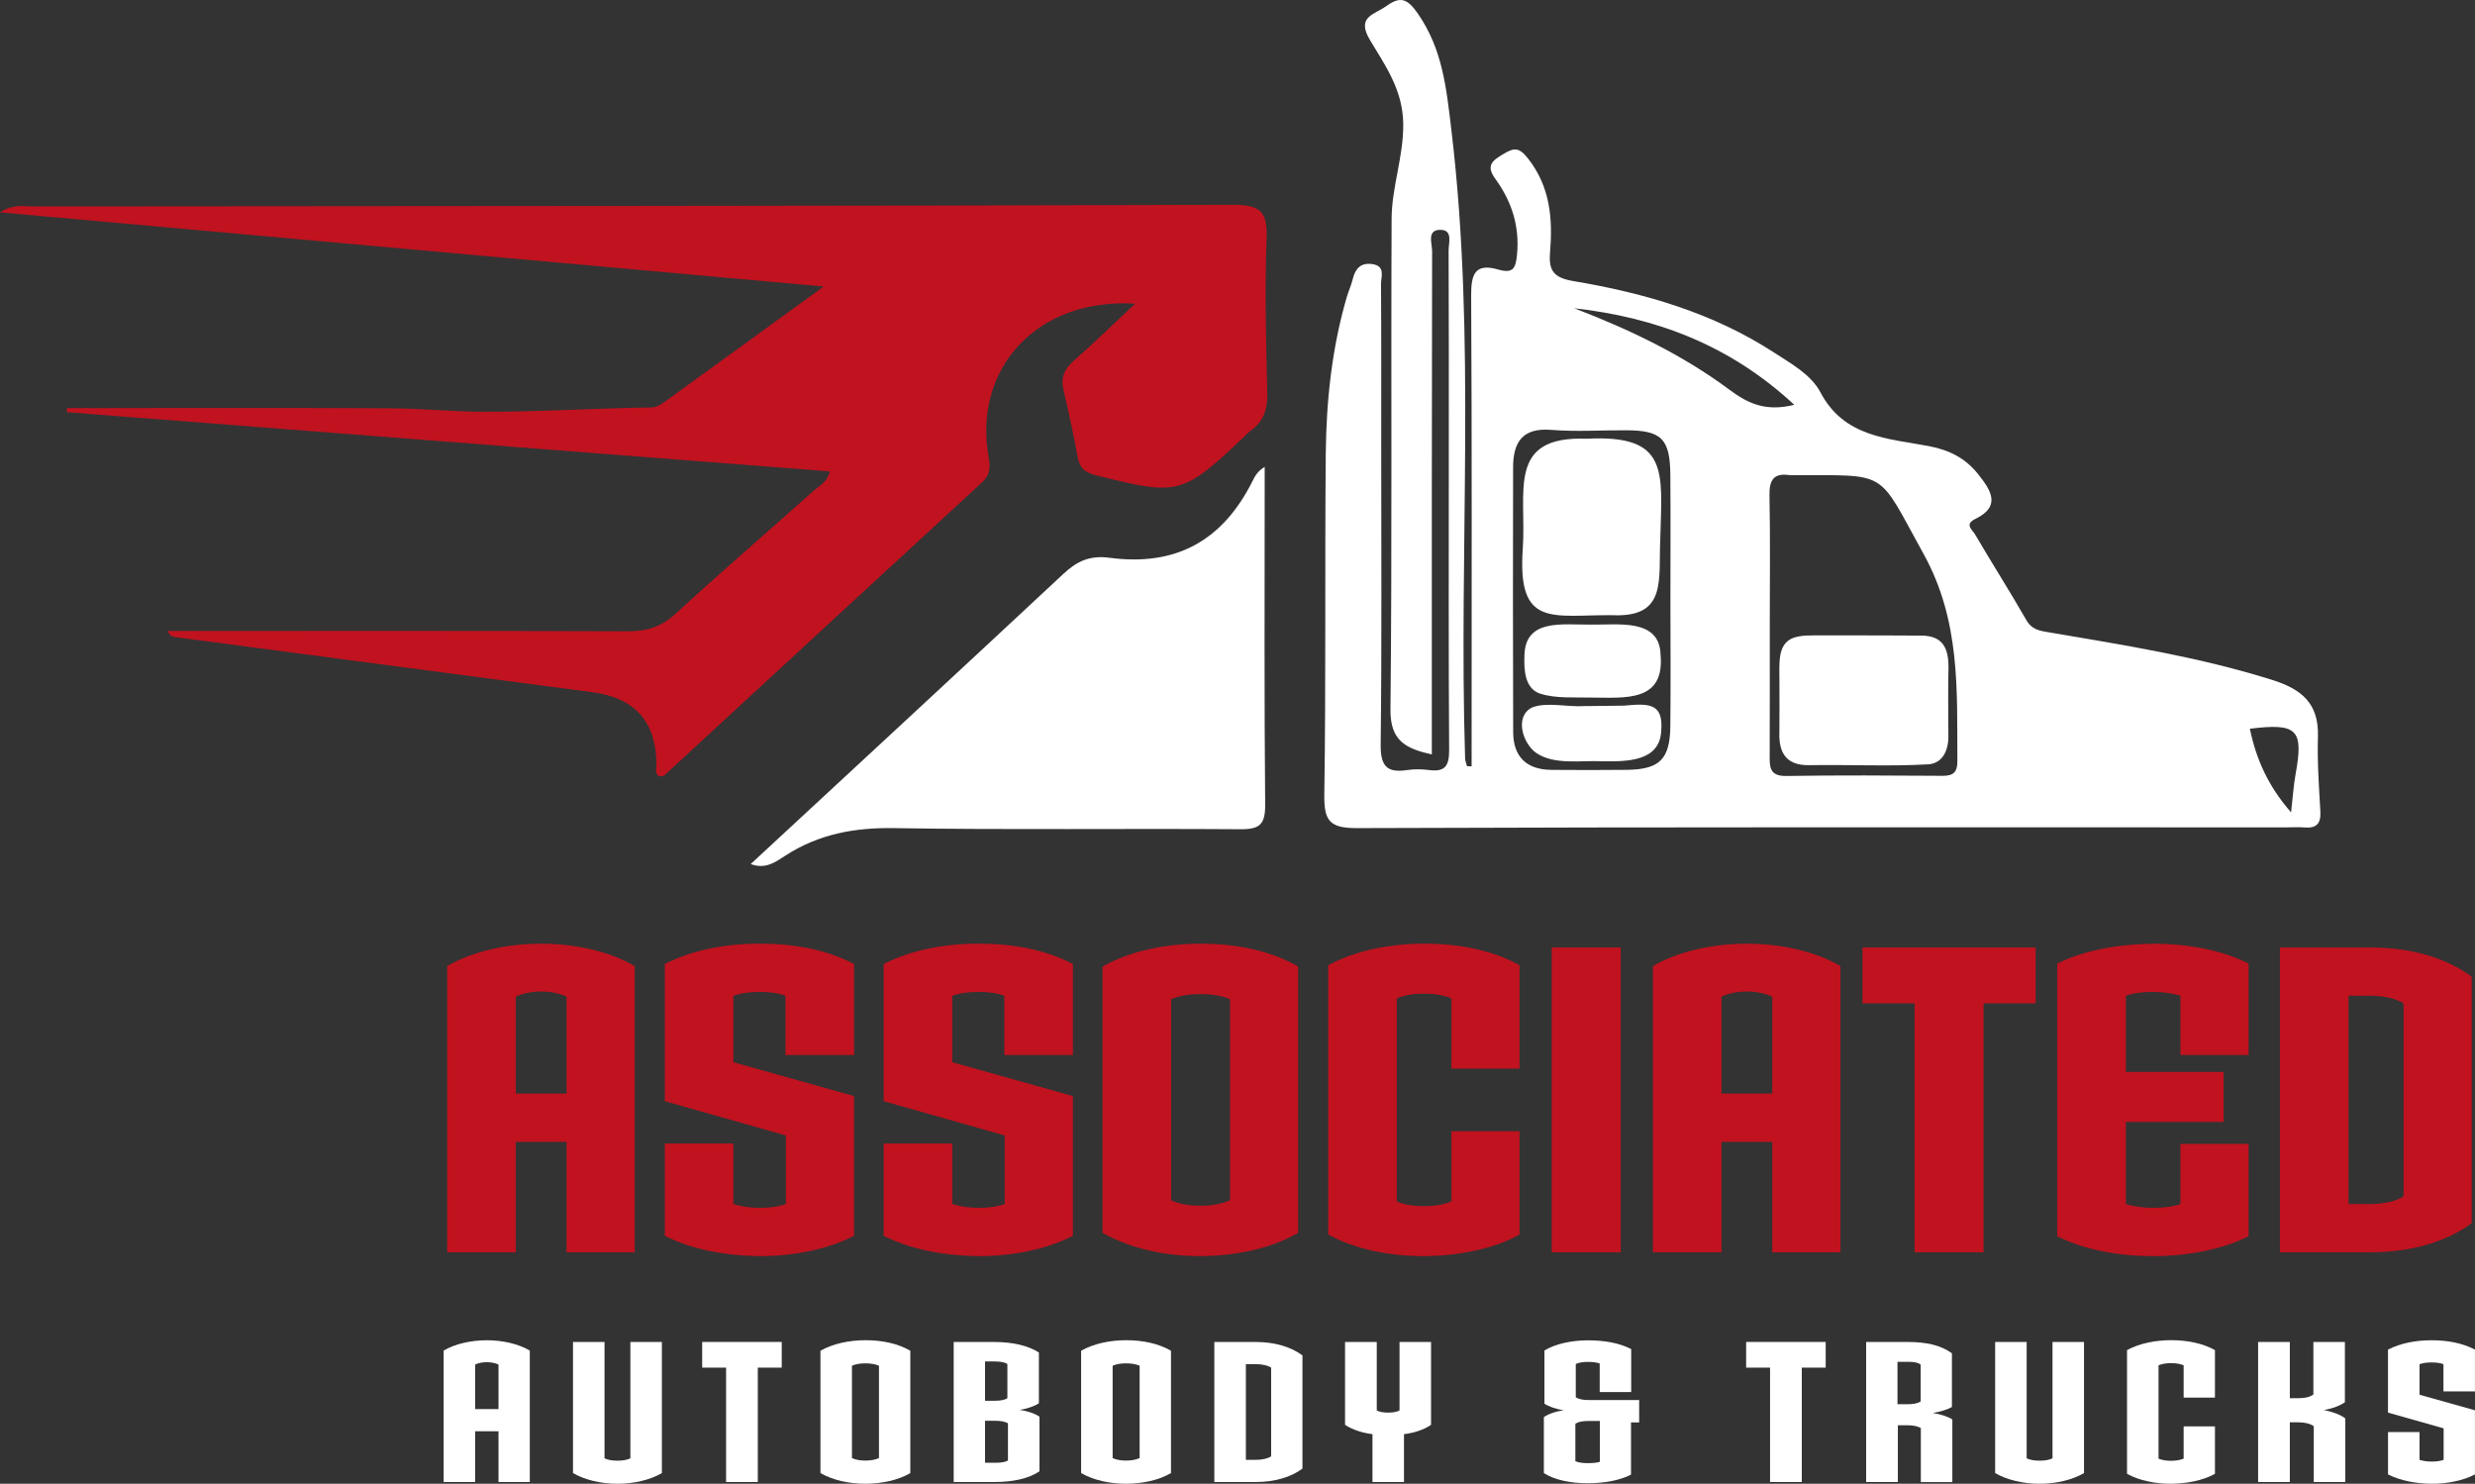
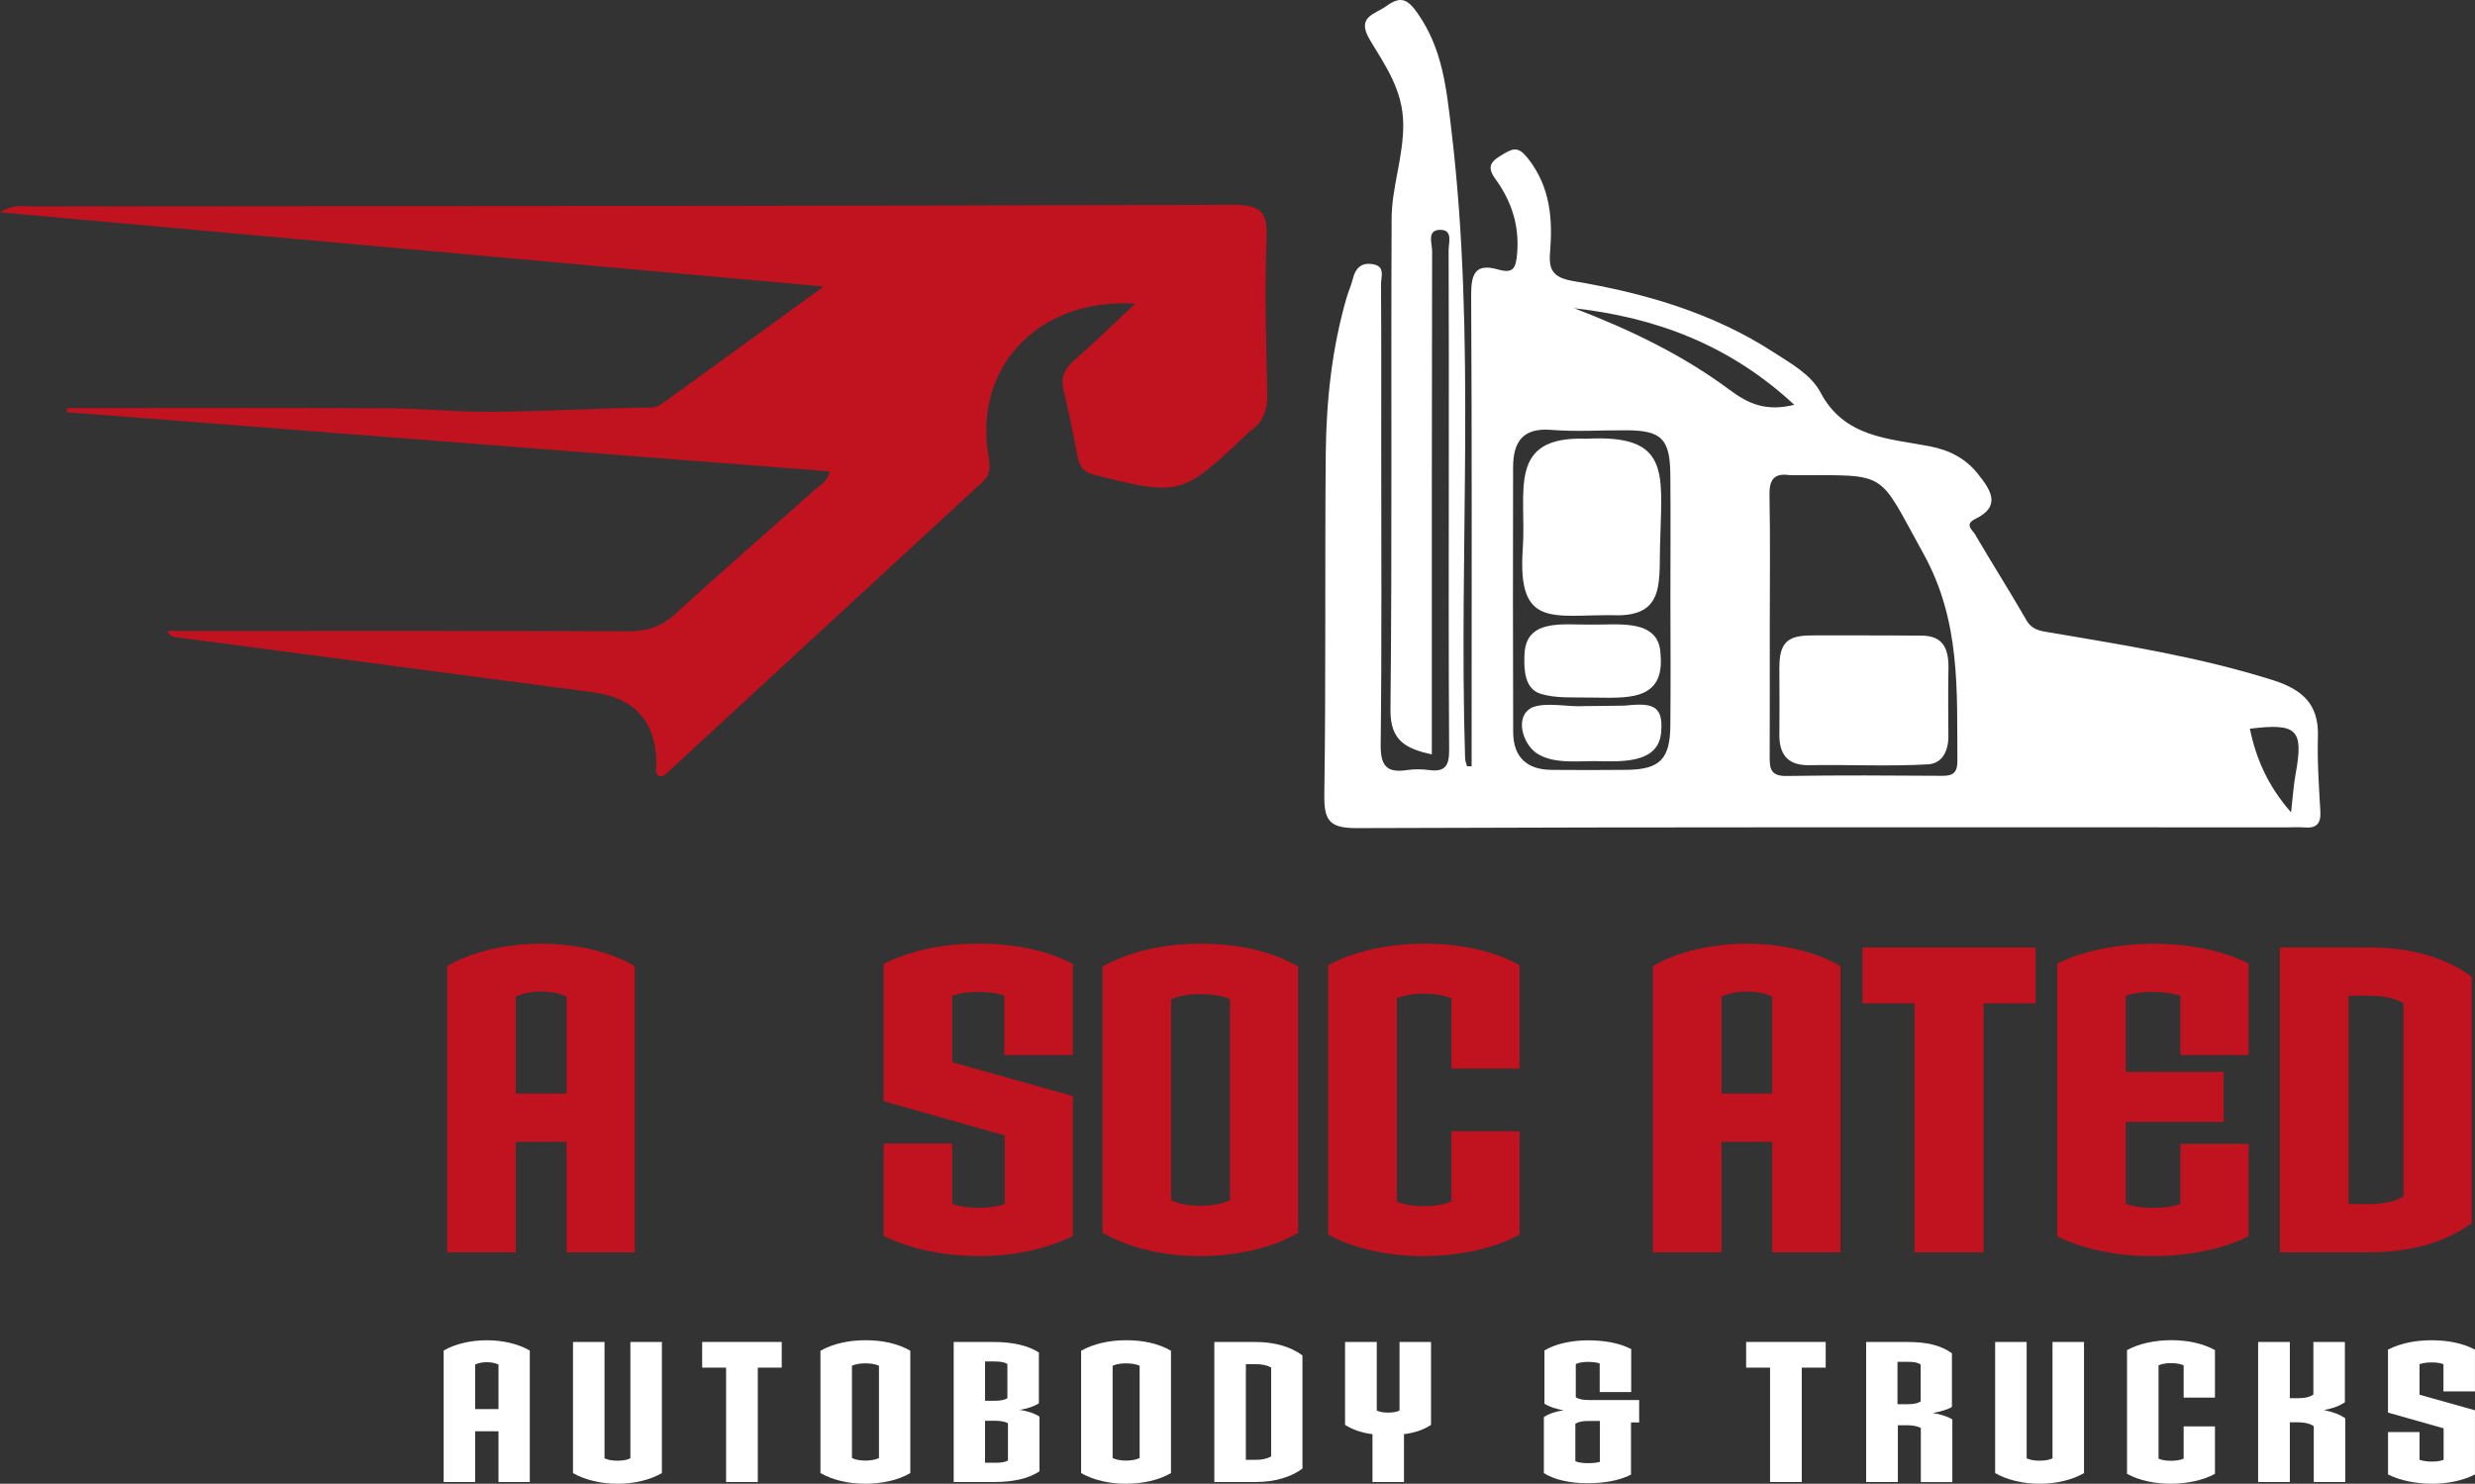
<svg xmlns="http://www.w3.org/2000/svg" id="Layer_2" viewBox="0 0 600.16 359.8">
  <rect x="0" y="0" width="600.16" height="359.8" fill="#333333" stroke="none" />
  <defs>
    <style>.cls-1{fill:#c1121f;}.cls-1,.cls-2{stroke-width:0px;}.cls-2{fill:#fff;}</style>
  </defs>
  <g id="Layer_1-2">
    <path class="cls-2" d="M356.85,185.82c0-2.43,0-4.86,0-7.3,0-35.62.09-71.25-.11-106.87-.03-5.04.87-7.92,6.49-6.31,3.62,1.04,4.32-.15,4.64-3.71.63-6.93-1.36-12.89-5.3-18.3-2.4-3.3-.53-4.48,2.05-6.02,2.5-1.49,3.71-1.66,5.88,1.09,5.49,6.97,6.04,14.78,5.36,22.95-.37,4.45,1.1,6.05,5.75,6.83,17.18,2.88,33.8,7.7,48.61,17.33,4.17,2.71,8.95,5.34,11.21,9.62,5.76,10.95,16.46,11.18,26.3,13.05,5.01.95,8.92,2.98,11.94,6.8,2.94,3.72,5.8,7.73-.68,10.86-2.74,1.32-.67,2.71-.1,3.68,4.08,6.99,8.45,13.82,12.47,20.84,1.35,2.36,3.25,2.6,5.54,2.99,18.19,3.08,36.4,5.97,54.09,11.53,7.13,2.24,11.32,5.71,11.08,13.69-.19,6.06.25,12.16.59,18.23.17,2.98-1.01,4.11-3.9,3.85-1.34-.12-2.71-.02-4.06-.02-75.22,0-150.43-.11-225.65.18-6.76.03-8.01-1.88-7.92-8.18.41-27.5.1-55.01.35-82.52.12-12.84,1.47-25.61,5.08-38.02.44-1.5,1.11-2.94,1.48-4.45.62-2.56,1.98-4.01,4.77-3.59,3.21.48,2.06,3.06,2.07,4.82.09,13.08.05,26.15.05,39.23,0,24.12.16,48.25-.13,72.37-.06,5.11,1.32,7.04,6.4,6.27,1.77-.27,3.63-.23,5.41,0,3.96.52,4.81-1.23,4.79-4.93-.16-23.67-.08-47.35-.08-71.02,0-16.68.03-33.37-.05-50.05,0-1.81,1.05-4.87-1.78-5-3.63-.16-2.22,3.26-2.22,5.14-.09,38.1-.07,76.21-.07,114.31,0,2.43,0,4.86,0,7.76-6.38-1.44-10.11-3.33-10.03-10.92.42-39.68.1-79.36.28-119.04.04-7.69,2.91-15.04,2.82-22.98-.1-8.2-4.35-14.1-8.07-20.31-3.39-5.65,1.05-6.14,3.92-8.19,3.37-2.42,5.07-1.98,7.65,1.73,6.05,8.69,6.95,18.07,8.18,28.34,6.07,50.72,1.72,101.56,3.32,152.31.02.64.3,1.27.47,1.91.37.01.75.02,1.12.03ZM429.15,151.22c0,10.59.02,21.17-.02,31.76-.01,2.85-.17,5.26,4.05,5.19,12.63-.21,25.27-.12,37.91-.04,2.6.02,3.57-.94,3.55-3.54-.12-17.18.83-33.97-8.22-50.31-11.41-20.6-8.12-18.98-31.72-19.05-.23,0-.46.03-.68,0-3.9-.61-5.02,1.15-4.94,4.92.21,10.36.07,20.72.07,31.08ZM405.06,144.97c0-9.91.06-19.82-.02-29.73-.07-8.82-2.09-10.85-10.63-10.9-6.09-.04-12.22.39-18.27-.1-7.02-.56-9.22,3.06-9.23,9.1-.04,21.4-.06,42.79.02,64.19.02,5.99,3.26,9.12,9.31,9.16,6.09.04,12.19.07,18.28-.01,7.94-.11,10.43-2.56,10.52-10.63.11-10.36.03-20.72.02-31.08ZM435.09,98.16c-15.72-14.59-33.6-21.17-53.38-23.42,13.36,5.12,26.22,11.25,37.72,19.81,4.44,3.3,8.73,5.33,15.66,3.61ZM555.56,197.01c.44-3.88.6-6.57,1.08-9.2,2-10.92.47-12.53-11.07-11.1,1.51,7.3,4.37,13.87,10,20.29Z" />
    <path class="cls-1" d="M275.27,73.64c-23.77-1.47-39.36,15.71-35.54,37.22.43,2.43.45,4.23-1.52,6.04-25.72,23.68-51.39,47.41-77.1,71.11-.26.24-.82.17-1.28.25-1.18-.8-.62-2.02-.64-3.03q-.16-15.39-15.57-17.38c-33.74-4.43-67.48-8.89-101.21-13.36-.61-.08-1.2-.32-1.78-1.49,2.21,0,4.41,0,6.62,0,35,0,70.01-.06,105.01.08,4.57.02,8.1-1.08,11.54-4.24,10.97-10.06,22.24-19.79,33.35-29.7,1.44-1.29,3.44-2.15,4.06-4.83-61.76-4.8-123.38-9.58-185-14.36.01-.33.03-.66.04-.99,26.18,0,52.36-.08,78.54.05,7.37.04,14.83.81,22.09.84,13.71.05,27.48-.87,41.24-1.05,1.37-.02,2.84-1.21,4.08-2.11,12.06-8.7,24.08-17.45,37.53-27.21C132.58,63.43,66.87,57.51,0,51.49c3.27-2.05,5.63-1.43,7.85-1.43,97.11-.1,194.21-.08,291.31-.39,6.8-.02,8.2,1.96,7.97,8.27-.45,12.38-.13,24.79.17,37.18.1,3.94-.77,7.04-4.04,9.34-.55.39-1,.91-1.49,1.37-15.08,14.29-15.94,14.47-36.14,9.39-2.52-.63-3.83-1.73-4.3-4.33-1-5.52-2.21-11.01-3.47-16.49-.7-3.03.39-5.06,2.65-7.04,4.67-4.1,9.12-8.45,14.75-13.72Z" />
-     <path class="cls-2" d="M182.03,209.53c25.6-23.72,50.74-46.96,75.77-70.32,3.32-3.1,6.38-4.6,11.3-3.95,16.21,2.14,27.49-4.27,34.68-18.72.57-1.14,1.17-2.27,2.89-3.32,0,1.85,0,3.7,0,5.54,0,25.46-.12,50.92.12,76.37.04,4.77-1.32,5.99-6.01,5.95-27.99-.21-55.98.19-83.96-.27-9.59-.16-18.23,1.44-26.27,6.6-2.4,1.54-4.83,3.49-8.52,2.11Z" />
    <path class="cls-2" d="M452.6,154.08c4.29.04,8.7-.01,13.1.05,6-.08,6.99,3.76,6.76,8.96-.08,4.96-.03,9.81,0,14.78.15,3.33-.92,7.1-4.76,7.47-9.63.55-19.31.04-28.96.21-5.43.1-7.46-2.79-7.26-8.04,0-4.07.06-8.11.01-12.18.04-4.3-.65-9.25,3.48-10.69,1.98-.67,4.2-.54,6.29-.56,3.71.02,7.47-.01,11.14,0h.2Z" />
    <path class="cls-2" d="M402.61,130.5c-.51,10.04,1.77,19.26-11.58,18.68-14.5-.16-23.15,3.28-21.77-16.13.95-13.87-4.03-27.43,15.52-26.66,20-1.07,18.23,8.03,17.83,23.92v.19Z" />
    <path class="cls-2" d="M385.54,169.15c-3.8-.1-8.32.26-12.06-.95-3.73-1.2-3.96-5.75-3.82-9.17.13-9.17,9.33-7.48,16.25-7.57,6.52.09,16.45-1.52,16.75,7.17,1.1,11.68-8.44,10.56-16.93,10.52h-.19Z" />
    <path class="cls-2" d="M384.39,171.22c3.02-.05,6.27-.04,9.44-.11,6.1-.59,9.59-.6,8.99,6.25-.44,7.3-8.29,7.33-14.22,7.24-5.24-.25-11.7.96-16.05-2-3.31-2.28-5.39-8.87-1.03-11.05,3.54-1.39,8.68-.05,12.69-.33h.19Z" />
    <path class="cls-1" d="M137.39,303.68v-26.79h-12.32v26.79h-16.63v-69.4c6.06-3.59,14.58-5.44,22.79-5.44s16.63,1.85,22.69,5.44v69.4h-16.53ZM137.39,241.67c-1.75-.82-3.9-1.23-6.16-1.23s-4.41.41-6.16,1.23v23.51h12.32v-23.51Z" />
-     <path class="cls-1" d="M184.21,304.6c-8.11-.1-16.32-1.54-23-4.93v-22.38h16.63v14.68c1.95.62,4.11.92,6.37.92s4.31-.21,6.36-.92v-16.63l-29.36-8.32v-33.26c6.67-3.39,14.68-4.93,23-4.93s16.22,1.44,22.89,4.93v22.07h-16.63v-14.37c-1.95-.72-3.9-.92-6.26-.92s-4.21.21-6.37.92v16.12l29.26,8.21v33.88c-6.57,3.39-14.89,4.93-22.89,4.93Z" />
    <path class="cls-1" d="M237.28,304.6c-8.11-.1-16.32-1.54-23-4.93v-22.38h16.63v14.68c1.95.62,4.11.92,6.37.92s4.31-.21,6.36-.92v-16.63l-29.36-8.32v-33.26c6.67-3.39,14.68-4.93,23-4.93s16.22,1.44,22.89,4.93v22.07h-16.63v-14.37c-1.95-.72-3.9-.92-6.26-.92s-4.21.21-6.37.92v16.12l29.26,8.21v33.88c-6.57,3.39-14.89,4.93-22.89,4.93Z" />
    <path class="cls-1" d="M291.18,304.6c-8.73,0-17.14-1.85-23.82-5.65v-64.57c6.57-3.7,14.99-5.54,23.82-5.54s17.04,1.75,23.61,5.54v64.57c-6.47,3.8-14.99,5.54-23.61,5.65ZM298.26,242.29c-1.95-.82-4.31-1.23-7.19-1.23s-5.13.41-7.08,1.23v48.76c1.95.92,4.31,1.33,7.08,1.33s5.13-.41,7.19-1.33v-48.76Z" />
    <path class="cls-1" d="M345.38,304.6c-8.11,0-16.63-1.54-23.3-5.24v-65.29c6.57-3.59,15.09-5.24,23.3-5.24s16.53,1.54,23.1,5.24v25.05h-16.53v-17.04c-1.95-.82-4.31-1.13-6.67-1.13s-4.52.31-6.57,1.13v49.28c1.95.82,4.21,1.13,6.57,1.13s4.62-.31,6.67-1.13v-17.04h16.53v25.05c-6.47,3.59-14.99,5.13-23.1,5.24Z" />
-     <path class="cls-1" d="M376.28,303.68v-73.92h16.73v73.92h-16.73Z" />
    <path class="cls-1" d="M429.76,303.68v-26.79h-12.32v26.79h-16.63v-69.4c6.06-3.59,14.58-5.44,22.79-5.44s16.63,1.85,22.69,5.44v69.4h-16.53ZM429.76,241.67c-1.75-.82-3.9-1.23-6.16-1.23s-4.41.41-6.16,1.23v23.51h12.32v-23.51Z" />
    <path class="cls-1" d="M480.99,243.31v60.37h-16.73v-60.37h-12.63v-13.55h41.99v13.55h-12.63Z" />
    <path class="cls-1" d="M522.16,304.6c-8.11,0-16.63-1.44-23.3-4.83v-66.11c6.57-3.29,15.09-4.72,23.3-4.82,7.91,0,16.53,1.44,23.1,4.82v22.17h-16.53v-14.37c-1.95-.62-4.31-.92-6.67-.92s-4.52.21-6.57.92v18.48h23.71v12.11h-23.71v19.92c1.95.62,4.21.92,6.57.92s4.62-.21,6.67-.92v-14.58h16.53v22.38c-6.47,3.29-15.09,4.83-23.1,4.83Z" />
    <path class="cls-1" d="M574.72,303.68h-21.87v-73.92h21.87c9.86,0,18.38,2.46,24.64,7.08v59.75c-6.06,4.52-14.68,7.08-24.64,7.08ZM582.83,243.31c-1.75-1.13-4.62-1.85-8.21-1.85h-5.13v50.51h5.13c3.59,0,6.47-.72,8.21-1.85v-46.81Z" />
    <path class="cls-2" d="M120.88,359.38v-12.31h-5.66v12.31h-7.64v-31.88c2.78-1.65,6.7-2.5,10.47-2.5s7.64.85,10.42,2.5v31.88h-7.59ZM120.88,330.89c-.8-.38-1.79-.57-2.83-.57s-2.03.19-2.83.57v10.8h5.66v-10.8Z" />
    <path class="cls-2" d="M149.75,359.8c-4.01,0-7.97-.94-10.8-2.59v-31.79h7.64v28.21c.85.38,1.75.57,3.16.57,1.32,0,2.31-.19,3.11-.57v-28.21h7.64v31.79c-2.83,1.65-6.74,2.59-10.75,2.59Z" />
    <path class="cls-2" d="M183.76,331.64v27.73h-7.69v-27.73h-5.8v-6.23h19.29v6.23h-5.8Z" />
    <path class="cls-2" d="M209.89,359.8c-4.01,0-7.88-.85-10.94-2.59v-29.67c3.02-1.7,6.89-2.55,10.94-2.55s7.83.8,10.85,2.55v29.67c-2.97,1.75-6.89,2.55-10.85,2.59ZM213.14,331.17c-.9-.38-1.98-.57-3.3-.57s-2.36.19-3.25.57v22.4c.9.42,1.98.61,3.25.61s2.36-.19,3.3-.61v-22.4Z" />
    <path class="cls-2" d="M241.21,359.38h-9.95v-33.96h9.81c4.43,0,8.21.85,10.85,2.55v12.31c-1.08.71-2.78,1.32-4.72,1.6,1.89.24,3.82.9,4.86,1.65v13.25c-2.59,1.75-6.37,2.59-10.85,2.59ZM244.28,330.75c-.66-.42-1.65-.61-3.25-.61h-2.17v9.53h2.26c1.56,0,2.45-.19,3.16-.61v-8.3ZM244.42,345.13c-.75-.42-1.7-.61-3.3-.61h-2.26v10.19h2.31c1.6,0,2.59-.14,3.25-.57v-9.01Z" />
    <path class="cls-2" d="M273.1,359.8c-4.01,0-7.88-.85-10.94-2.59v-29.67c3.02-1.7,6.89-2.55,10.94-2.55s7.83.8,10.85,2.55v29.67c-2.97,1.75-6.89,2.55-10.85,2.59ZM276.35,331.17c-.9-.38-1.98-.57-3.3-.57s-2.36.19-3.25.57v22.4c.9.42,1.98.61,3.25.61s2.36-.19,3.3-.61v-22.4Z" />
    <path class="cls-2" d="M304.51,359.38h-10.05v-33.96h10.05c4.53,0,8.44,1.13,11.32,3.25v27.45c-2.78,2.08-6.74,3.25-11.32,3.25ZM308.24,331.64c-.8-.52-2.12-.85-3.77-.85h-2.36v23.21h2.36c1.65,0,2.97-.33,3.77-.85v-21.51Z" />
    <path class="cls-2" d="M340.45,347.77v11.6h-7.64v-11.6c-2.36-.28-4.81-1.04-6.65-2.26v-20.09h7.69v16.6c.66.38,1.65.52,2.78.52,1.04,0,2.08-.14,2.74-.52v-16.6h7.64v20.09c-1.79,1.23-4.2,1.98-6.56,2.26Z" />
    <path class="cls-2" d="M395.5,344.9v12.69c-2.88,1.46-6.56,2.08-10.56,2.08s-7.88-.75-10.57-2.45v-13.58c1.04-.75,2.92-1.42,4.81-1.65-1.89-.33-3.63-.9-4.67-1.6v-12.92c2.74-1.65,6.75-2.45,10.52-2.45,3.96,0,7.59.61,10.52,2.12v10.42h-7.64v-6.93c-.8-.28-1.7-.38-2.92-.38-.99,0-2.17.14-2.88.52v8.07c.8.47,1.75.66,3.3.66h12.07v5.42h-1.98ZM387.95,344.57h-2.64c-1.6,0-2.5.19-3.3.66v9.1c.66.33,1.89.47,2.92.47s2.31-.05,3.02-.33v-9.9Z" />
    <path class="cls-2" d="M436.91,331.64v27.73h-7.69v-27.73h-5.8v-6.23h19.29v6.23h-5.8Z" />
    <path class="cls-2" d="M465.78,359.38v-13.11c-.8-.42-1.79-.66-3.35-.66h-2.22v13.77h-7.69v-33.96h10.09c4.62,0,8.02.8,10.71,2.74v13.02c-1.04.61-2.74,1.13-4.62,1.46,1.84.28,3.73.9,4.72,1.56v15.19h-7.64ZM465.73,330.89c-.75-.52-1.56-.66-3.11-.66h-2.5v10.28h2.41c1.6,0,2.5-.24,3.21-.66v-8.96Z" />
    <path class="cls-2" d="M494.6,359.8c-4.01,0-7.97-.94-10.8-2.59v-31.79h7.64v28.21c.85.38,1.75.57,3.16.57,1.32,0,2.31-.19,3.11-.57v-28.21h7.64v31.79c-2.83,1.65-6.74,2.59-10.75,2.59Z" />
    <path class="cls-2" d="M526.49,359.8c-3.73,0-7.64-.71-10.71-2.41v-30c3.02-1.65,6.93-2.41,10.71-2.41s7.59.71,10.61,2.41v11.51h-7.59v-7.83c-.9-.38-1.98-.52-3.07-.52s-2.08.14-3.02.52v22.64c.9.38,1.93.52,3.02.52s2.12-.14,3.07-.52v-7.83h7.59v11.51c-2.97,1.65-6.89,2.36-10.61,2.41Z" />
    <path class="cls-2" d="M561.06,359.38v-13.54c-.71-.52-1.93-.94-3.82-.94h-1.98v14.48h-7.69v-33.96h7.69v13.63h2.03c1.75,0,2.92-.33,3.68-.9v-12.74h7.64v14.62c-.99.75-3.07,1.56-5.09,1.89,2.08.42,4.06,1.13,5.19,2.03v15.42h-7.64Z" />
    <path class="cls-2" d="M589.64,359.8c-3.73-.05-7.5-.71-10.57-2.26v-10.28h7.64v6.74c.9.28,1.89.42,2.92.42s1.98-.09,2.92-.42v-7.64l-13.49-3.82v-15.28c3.07-1.56,6.75-2.26,10.57-2.26s7.45.66,10.52,2.26v10.14h-7.64v-6.6c-.9-.33-1.79-.42-2.88-.42s-1.93.09-2.92.42v7.41l13.44,3.77v15.56c-3.02,1.56-6.84,2.26-10.52,2.26Z" />
  </g>
</svg>